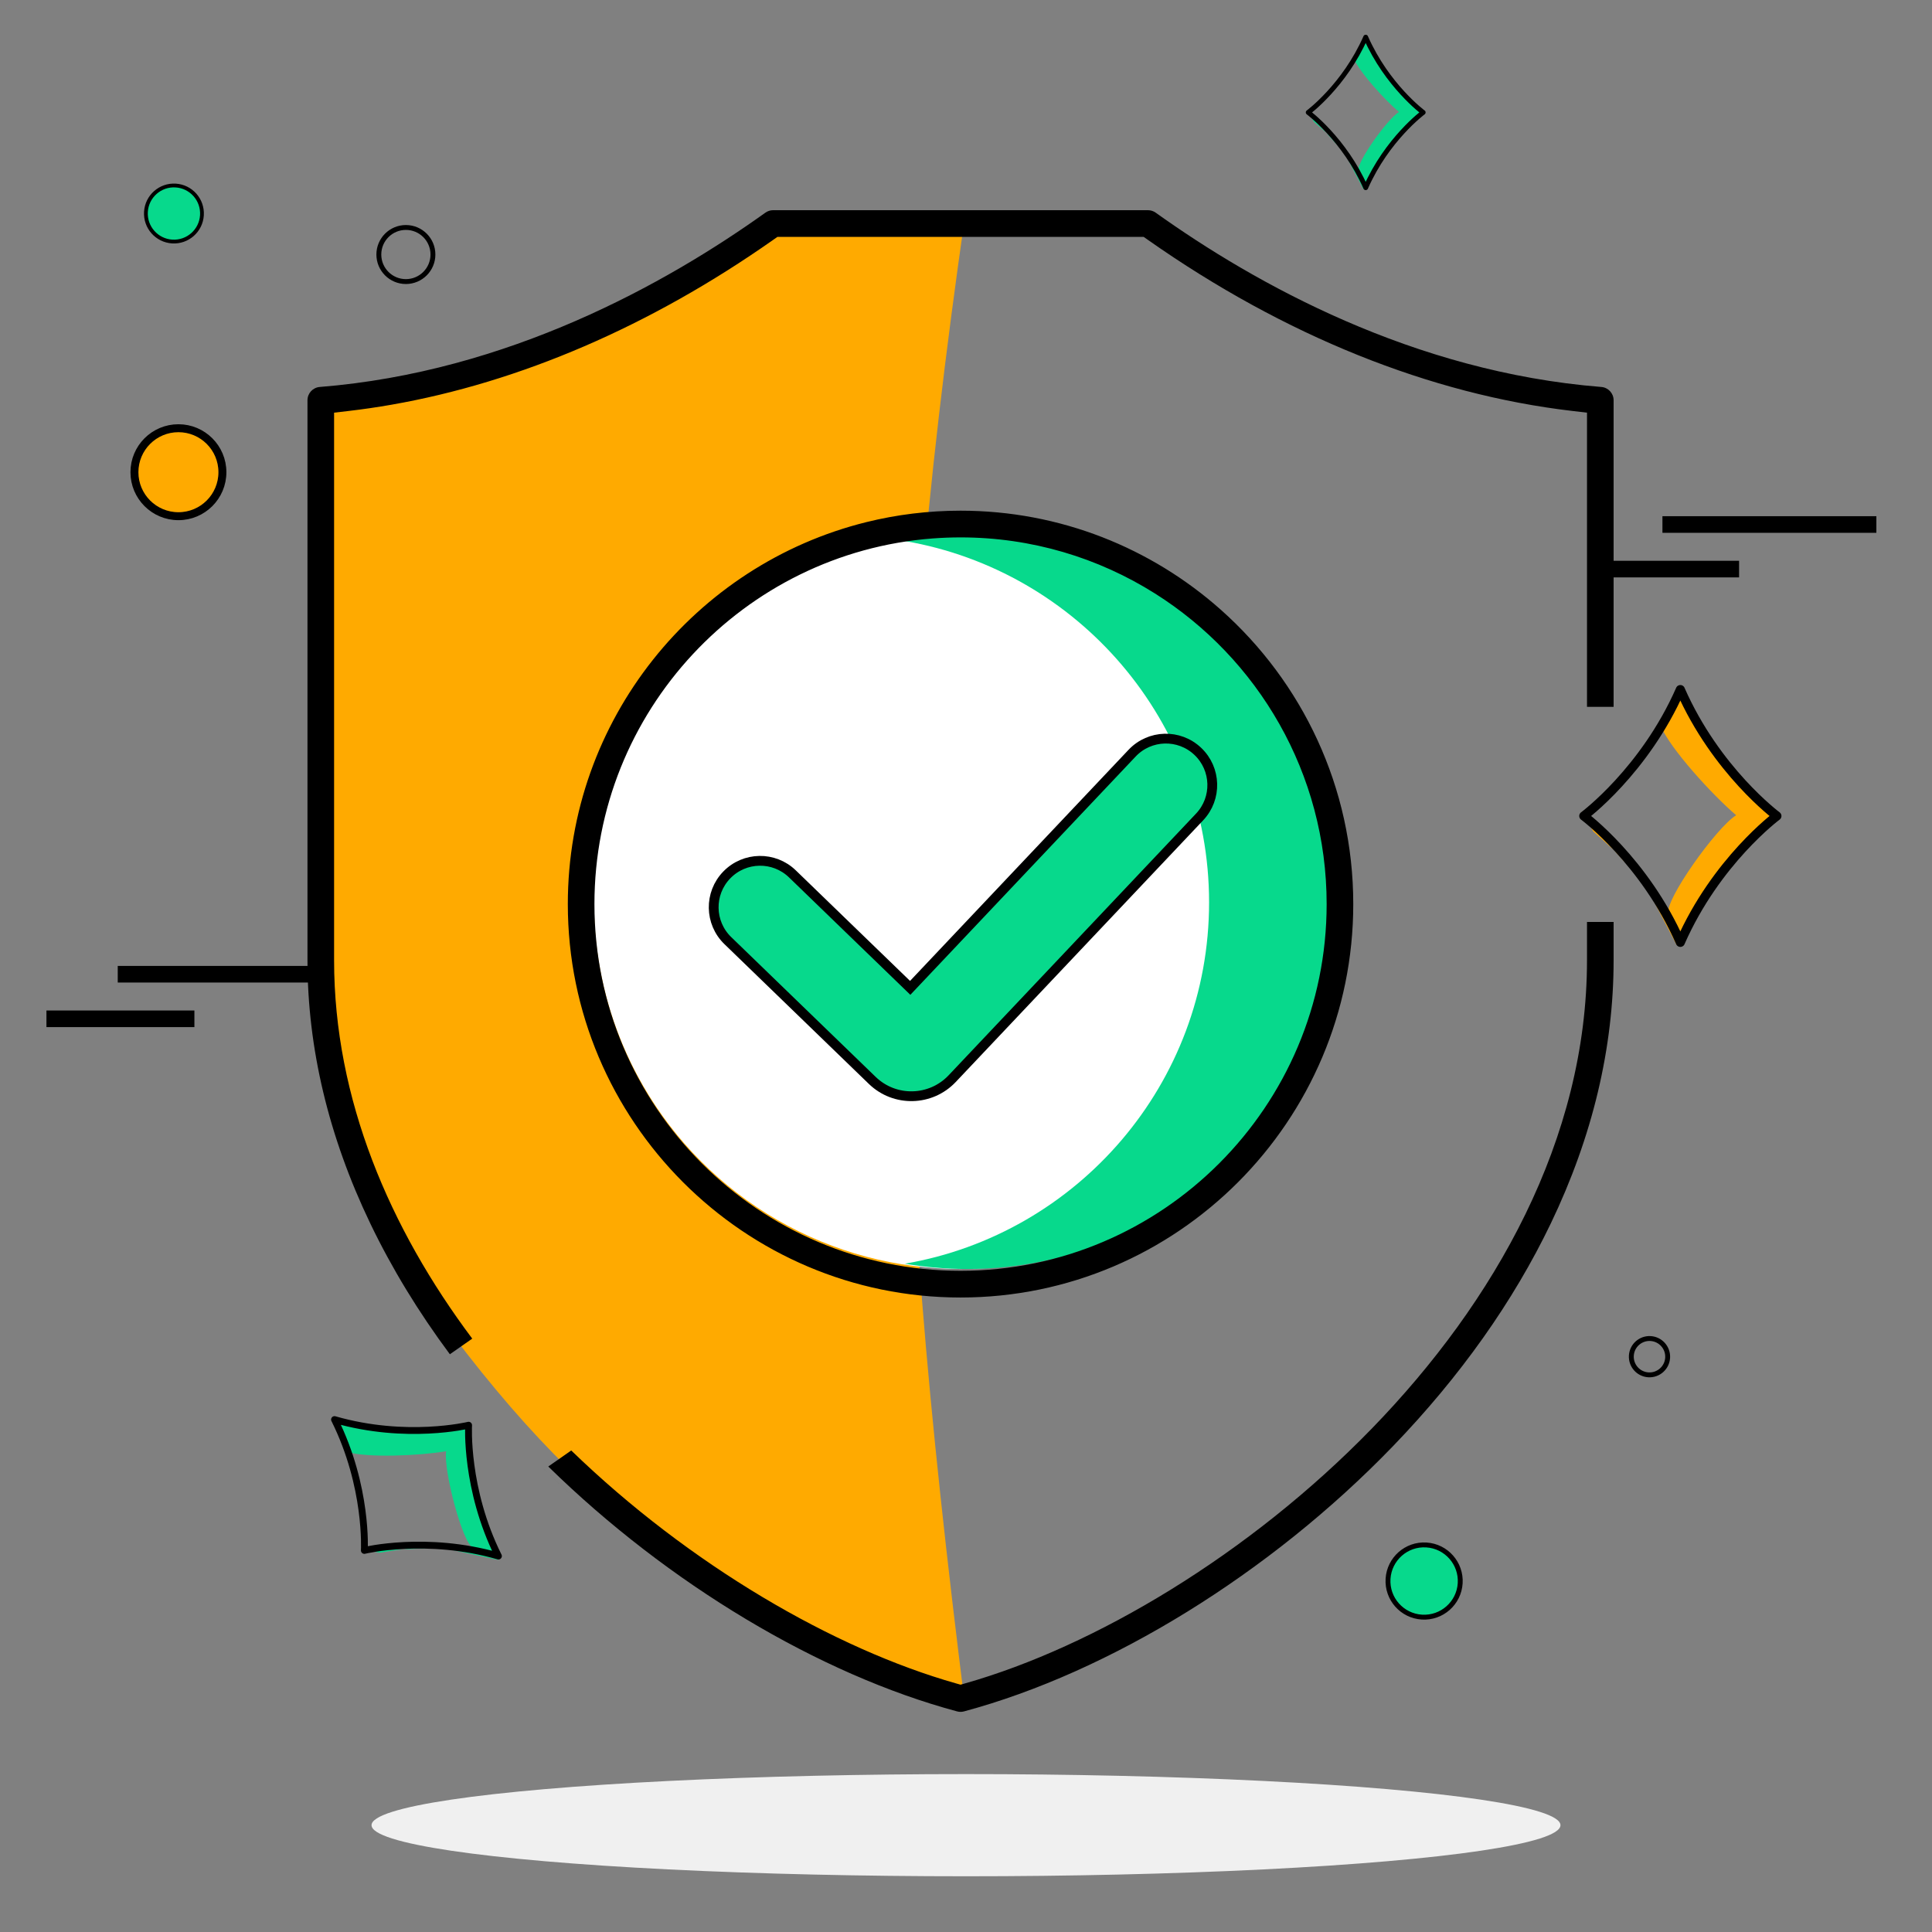
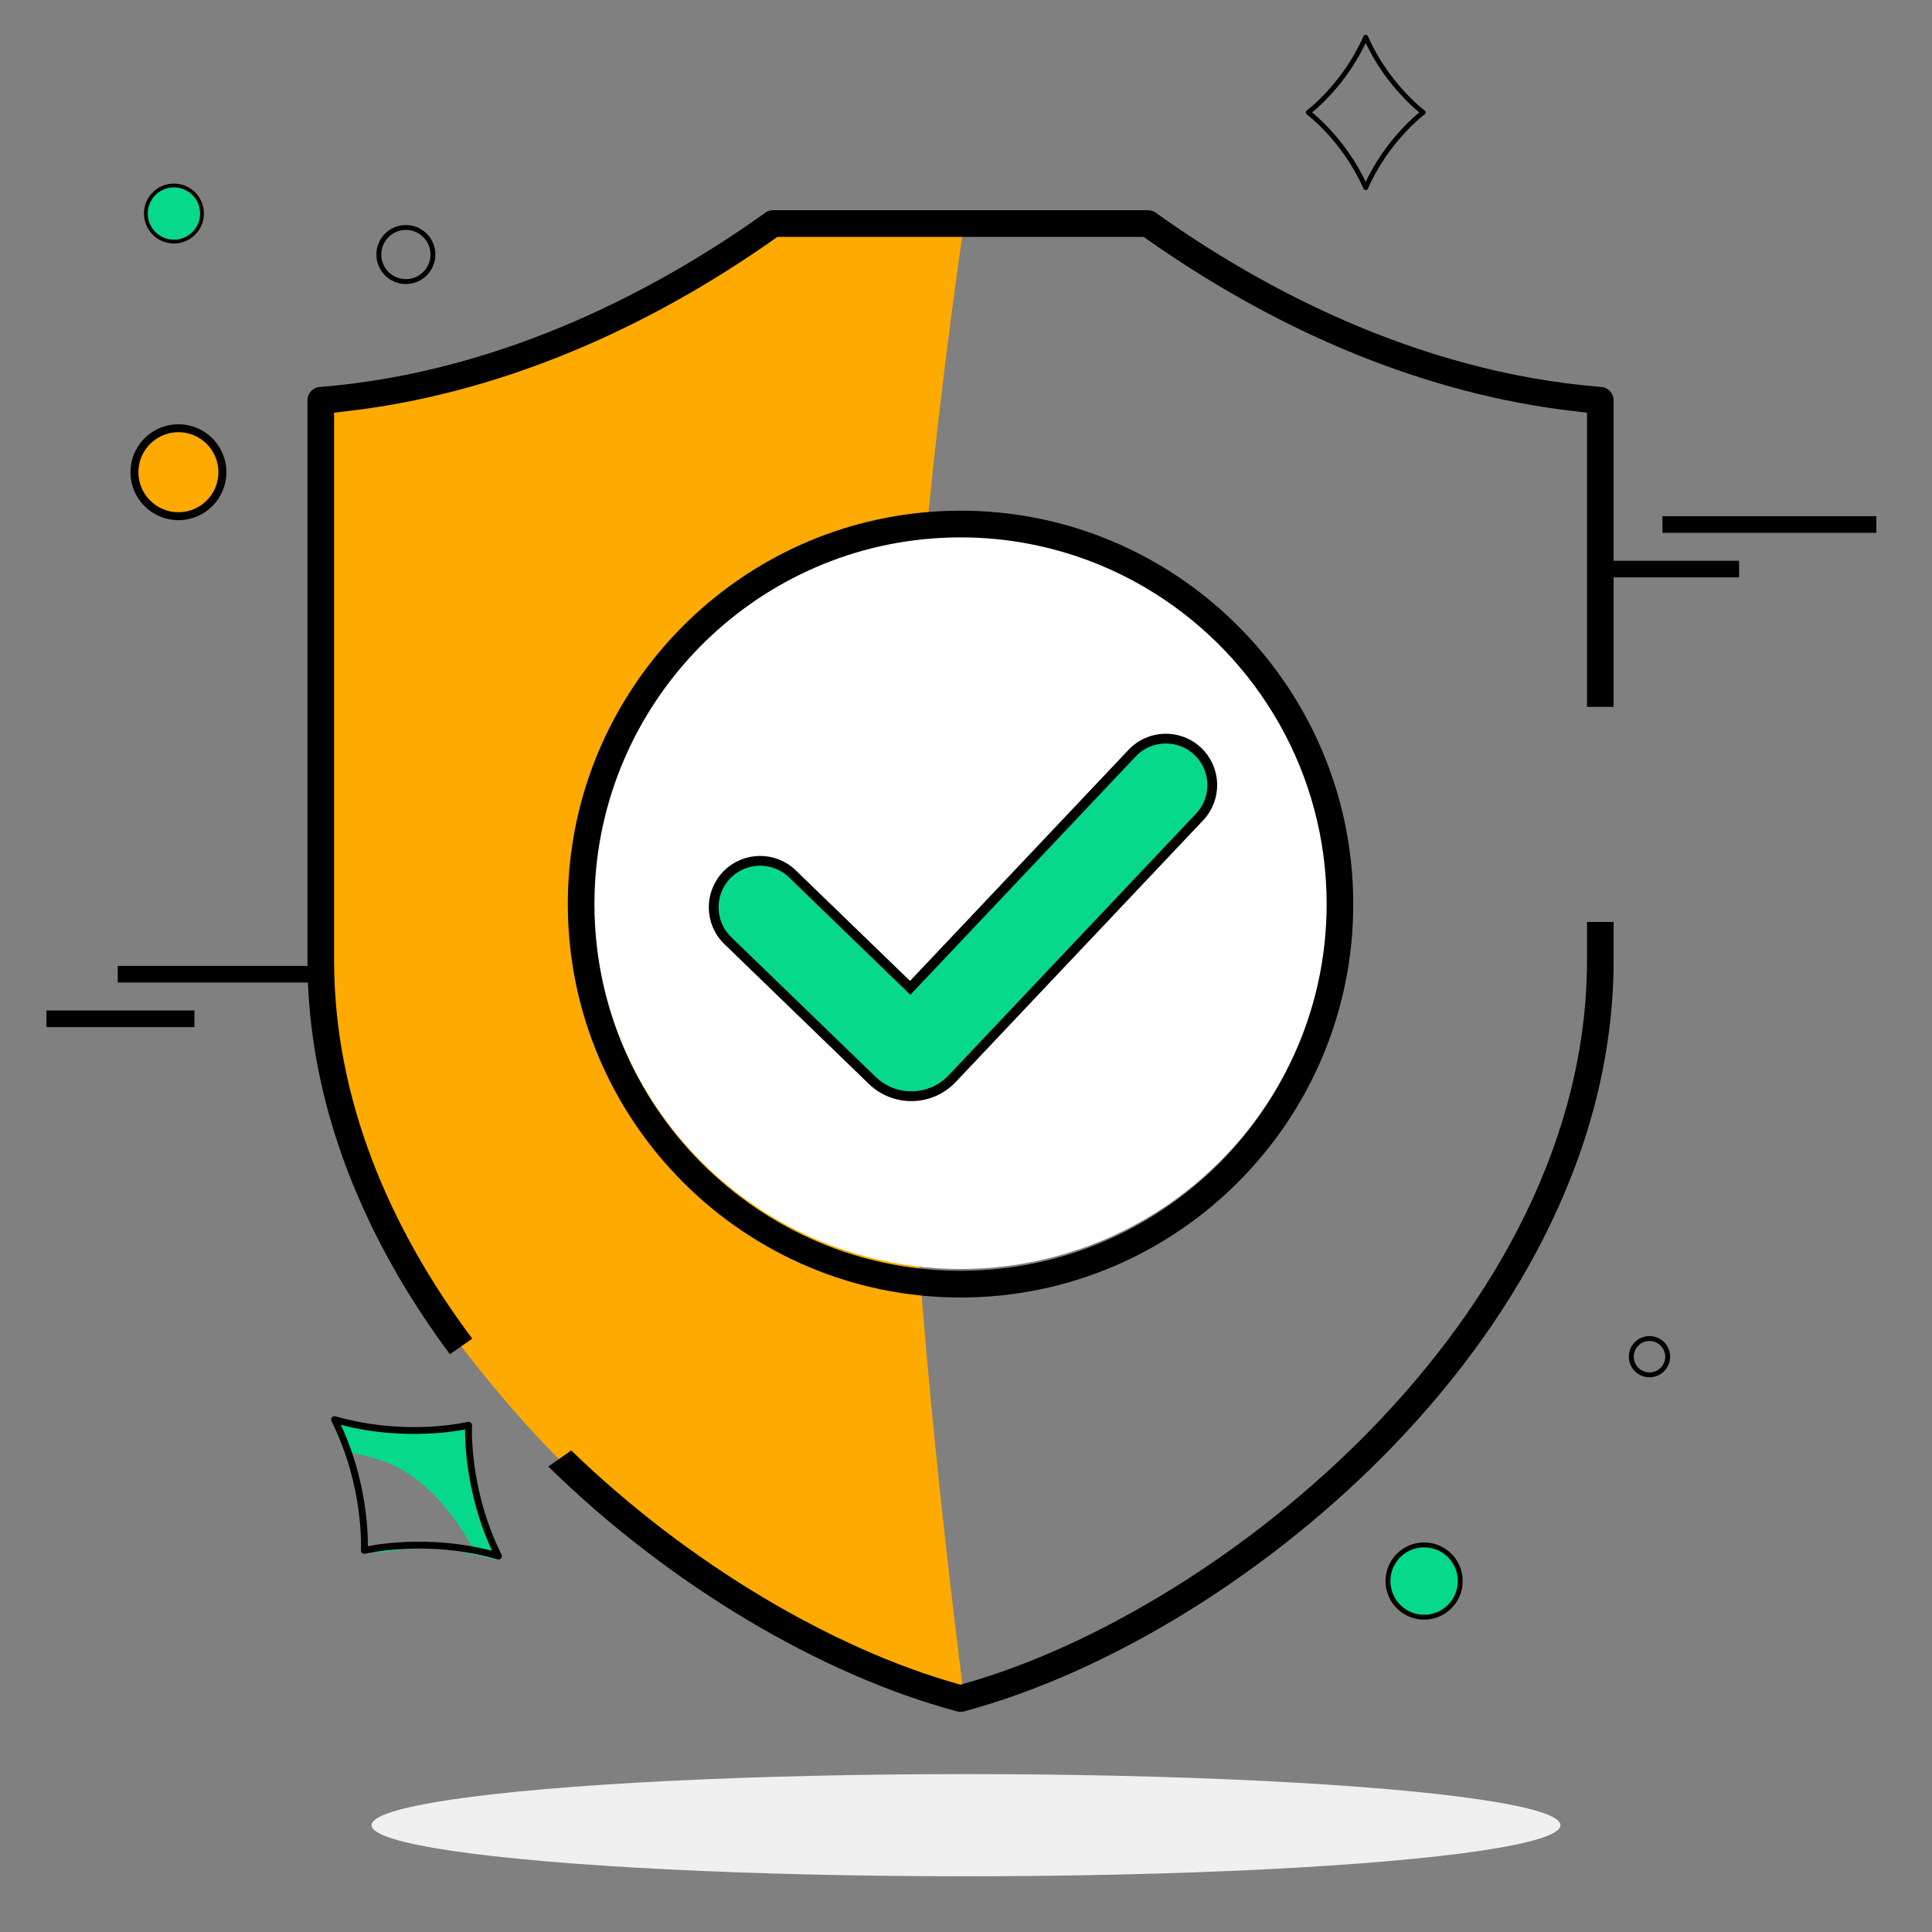
<svg xmlns="http://www.w3.org/2000/svg" width="208" height="208" viewBox="0 0 208 208" fill="none">
  <rect x="0" y="0" width="208" height="208" fill="#808080" stroke="none" />
  <path d="M35.524 43.997L66.573 33.998L82.888 24.525L103.939 22.946C95.16 84.005 95.824 119.407 103.939 183.985C74.631 171.924 61.273 161.9 43.944 137.147C32.089 117.237 32.264 92.962 35.524 43.997Z" fill="#FFAA00" />
  <circle cx="103.412" cy="97.15" r="39.47" fill="white" />
-   <path fill-rule="evenodd" clip-rule="evenodd" d="M97.421 136.05C116.018 132.86 130.17 116.658 130.17 97.15C130.17 77.642 116.018 61.44 97.421 58.25C99.605 57.875 101.85 57.68 104.141 57.68C125.94 57.68 143.612 75.351 143.612 97.15C143.612 118.949 125.94 136.62 104.141 136.62C101.85 136.62 99.605 136.425 97.421 136.05Z" fill="#07D98C" />
  <ellipse cx="104" cy="196.5" rx="64" ry="5.5" fill="#F0F0F0" />
  <path fill-rule="evenodd" clip-rule="evenodd" d="M128.95 80.887C130.957 82.784 131.046 85.948 129.149 87.954L102.514 116.125C100.199 118.574 96.329 118.66 93.908 116.317L78.359 101.269C76.374 99.349 76.322 96.184 78.243 94.2C80.163 92.215 83.328 92.163 85.312 94.084L97.992 106.354L121.883 81.085C123.78 79.078 126.944 78.99 128.95 80.887Z" fill="#07D98C" stroke="black" stroke-width="1.053" stroke-linecap="round" />
  <path fill-rule="evenodd" clip-rule="evenodd" d="M58.367 157.974C59.944 159.53 61.572 161.043 63.243 162.509C61.65 161.112 60.096 159.671 58.589 158.192C58.515 158.119 58.441 158.047 58.367 157.974ZM103.782 184.251L103.781 184.251L103.779 184.252C103.659 184.284 103.535 184.3 103.412 184.3C103.289 184.3 103.164 184.284 103.042 184.251C88.199 180.267 71.912 170.509 59.028 157.885L61.499 156.159C74.296 168.542 89.838 177.52 102.924 181.235L103.413 181.374L103.901 181.235C117.806 177.288 134.486 167.397 147.7 153.789C160.914 140.182 170.857 122.651 170.857 103.376L170.857 99.255H173.722V103.376C173.722 112.813 171.459 122.346 166.96 131.717C162.927 140.118 157.203 148.203 149.926 155.74C136.741 169.397 119.457 180.044 103.782 184.251ZM173.722 43.095V76.099H170.857V75.391L170.857 44.428L169.275 44.243C153.999 42.456 138.282 36.152 123.595 25.832L123.132 25.506H83.693L83.23 25.832C70.013 35.119 55.963 41.154 42.149 43.571C40.613 43.84 39.079 44.065 37.55 44.243L35.968 44.428V103.376C35.968 118.351 41.971 132.275 50.842 144.118L48.434 145.8C45.04 141.239 42.175 136.53 39.864 131.717C35.366 122.346 33.103 112.813 33.103 103.376V43.095C33.103 42.342 33.679 41.72 34.422 41.661C54.686 40.047 71.727 30.529 82.403 22.896C82.645 22.723 82.936 22.63 83.234 22.63H123.59C123.888 22.63 124.179 22.723 124.422 22.897C135.098 30.529 152.139 40.047 172.403 41.661C173.145 41.72 173.722 42.342 173.722 43.095ZM131.433 65.644C140.174 73.409 145.693 84.739 145.693 97.336C145.693 120.692 126.721 139.691 103.412 139.691C80.103 139.691 61.132 120.692 61.132 97.336C61.132 77.48 74.843 60.772 93.275 56.211C96.524 55.407 99.919 54.98 103.412 54.98C114.15 54.98 123.967 59.012 131.433 65.644ZM100.394 57.971C80.061 59.52 63.997 76.585 63.997 97.336C63.997 119.103 81.674 136.815 103.412 136.815C125.151 136.815 142.827 119.103 142.827 97.336C142.827 83.261 135.437 70.882 124.337 63.89C118.27 60.068 111.095 57.856 103.412 57.856C102.397 57.856 101.391 57.895 100.394 57.971Z" fill="black" />
-   <path d="M173.759 91.526C172.905 90.733 172.12 90.035 171.531 89.513L170.249 87.332L171.531 89.077L173.759 91.526C176.001 93.609 178.723 96.343 179.651 98.239C179.224 96.93 184.78 89.077 186.917 87.768C184.352 85.586 179.822 80.613 178.796 78.169L180.506 74.243L184.352 80.351L188.199 85.15L191.191 88.204L185.207 93.876L180.506 101.729L177.087 95.185L173.759 91.526Z" fill="#FFAA00" />
-   <path d="M180.908 74.249V74.242L180.906 74.246L180.905 74.242V74.249C177.058 82.996 170.513 87.848 170.513 87.848C170.513 87.848 177.058 92.7 180.905 101.447V101.453L180.906 101.45L180.908 101.453V101.447C184.755 92.7 191.3 87.848 191.3 87.848C191.3 87.848 184.755 82.996 180.908 74.249Z" stroke="black" stroke-width="0.982" stroke-linejoin="round" />
-   <path d="M43.365 166.8C42.389 166.926 41.512 167.057 40.856 167.158L38.749 166.811L40.573 166.922L43.365 166.8C45.926 166.471 49.169 166.182 50.899 166.604C49.82 166.174 47.727 158.331 48.032 156.238C45.233 156.723 39.562 156.975 37.423 156.321L35.8 153.092L41.838 153.896L47.027 153.993L50.623 153.702L51.07 160.645L53.624 167.934L47.534 166.618L43.365 166.8Z" fill="#07D98C" />
+   <path d="M43.365 166.8C42.389 166.926 41.512 167.057 40.856 167.158L38.749 166.811L40.573 166.922L43.365 166.8C45.926 166.471 49.169 166.182 50.899 166.604C45.233 156.723 39.562 156.975 37.423 156.321L35.8 153.092L41.838 153.896L47.027 153.993L50.623 153.702L51.07 160.645L53.624 167.934L47.534 166.618L43.365 166.8Z" fill="#07D98C" />
  <path d="M36.021 152.835L36.016 152.831L36.018 152.834L36.015 152.833L36.019 152.837C39.614 160.055 39.226 166.919 39.226 166.919C39.226 166.919 45.906 165.295 53.656 167.523L53.66 167.527L53.659 167.524L53.662 167.525L53.657 167.521C50.063 160.303 50.45 153.439 50.45 153.439C50.45 153.439 43.77 155.063 36.021 152.835Z" stroke="black" stroke-width="0.737" stroke-linejoin="round" />
-   <path d="M142.775 14.295C142.266 13.823 141.799 13.406 141.448 13.096L140.684 11.797L141.448 12.836L142.775 14.295C144.11 15.535 145.731 17.164 146.284 18.293C146.03 17.513 149.339 12.836 150.611 12.056C149.084 10.757 146.386 7.795 145.775 6.34L146.793 4.001L149.084 7.639L151.375 10.497L153.157 12.316L149.593 15.694L146.793 20.372L144.757 16.474L142.775 14.295Z" fill="#07D98C" />
  <path d="M147.033 4.004V4L147.032 4.002L147.031 4V4.004C144.739 9.214 140.842 12.103 140.842 12.103C140.842 12.103 144.739 14.993 147.031 20.203V20.207L147.032 20.205L147.033 20.207V20.203C149.324 14.993 153.222 12.103 153.222 12.103C153.222 12.103 149.324 9.214 147.033 4.004Z" stroke="black" stroke-width="0.52" stroke-linejoin="round" />
  <line x1="187.23" y1="61.268" x2="171.301" y2="61.268" stroke="black" stroke-width="1.789" />
  <line x1="20.929" y1="109.685" x2="5" y2="109.685" stroke="black" stroke-width="1.789" />
  <line x1="202.011" y1="56.469" x2="178.979" y2="56.469" stroke="black" stroke-width="1.789" />
  <line x1="35.71" y1="104.886" x2="12.677" y2="104.886" stroke="black" stroke-width="1.789" />
  <circle cx="43.698" cy="27.402" r="2.912" stroke="black" stroke-width="0.526" />
  <circle cx="19.209" cy="50.838" r="4.736" fill="#FFAA00" stroke="black" stroke-width="0.856" />
  <circle cx="153.321" cy="170.215" r="3.891" transform="rotate(93.525 153.321 170.215)" fill="#07D98C" stroke="black" stroke-width="0.526" />
  <circle cx="177.585" cy="146.062" r="1.957" transform="rotate(93.525 177.585 146.062)" stroke="black" stroke-width="0.526" />
  <circle cx="18.726" cy="22.988" r="3.02" transform="rotate(93.525 18.726 22.988)" fill="#07D98C" stroke="black" stroke-width="0.408" />
</svg>